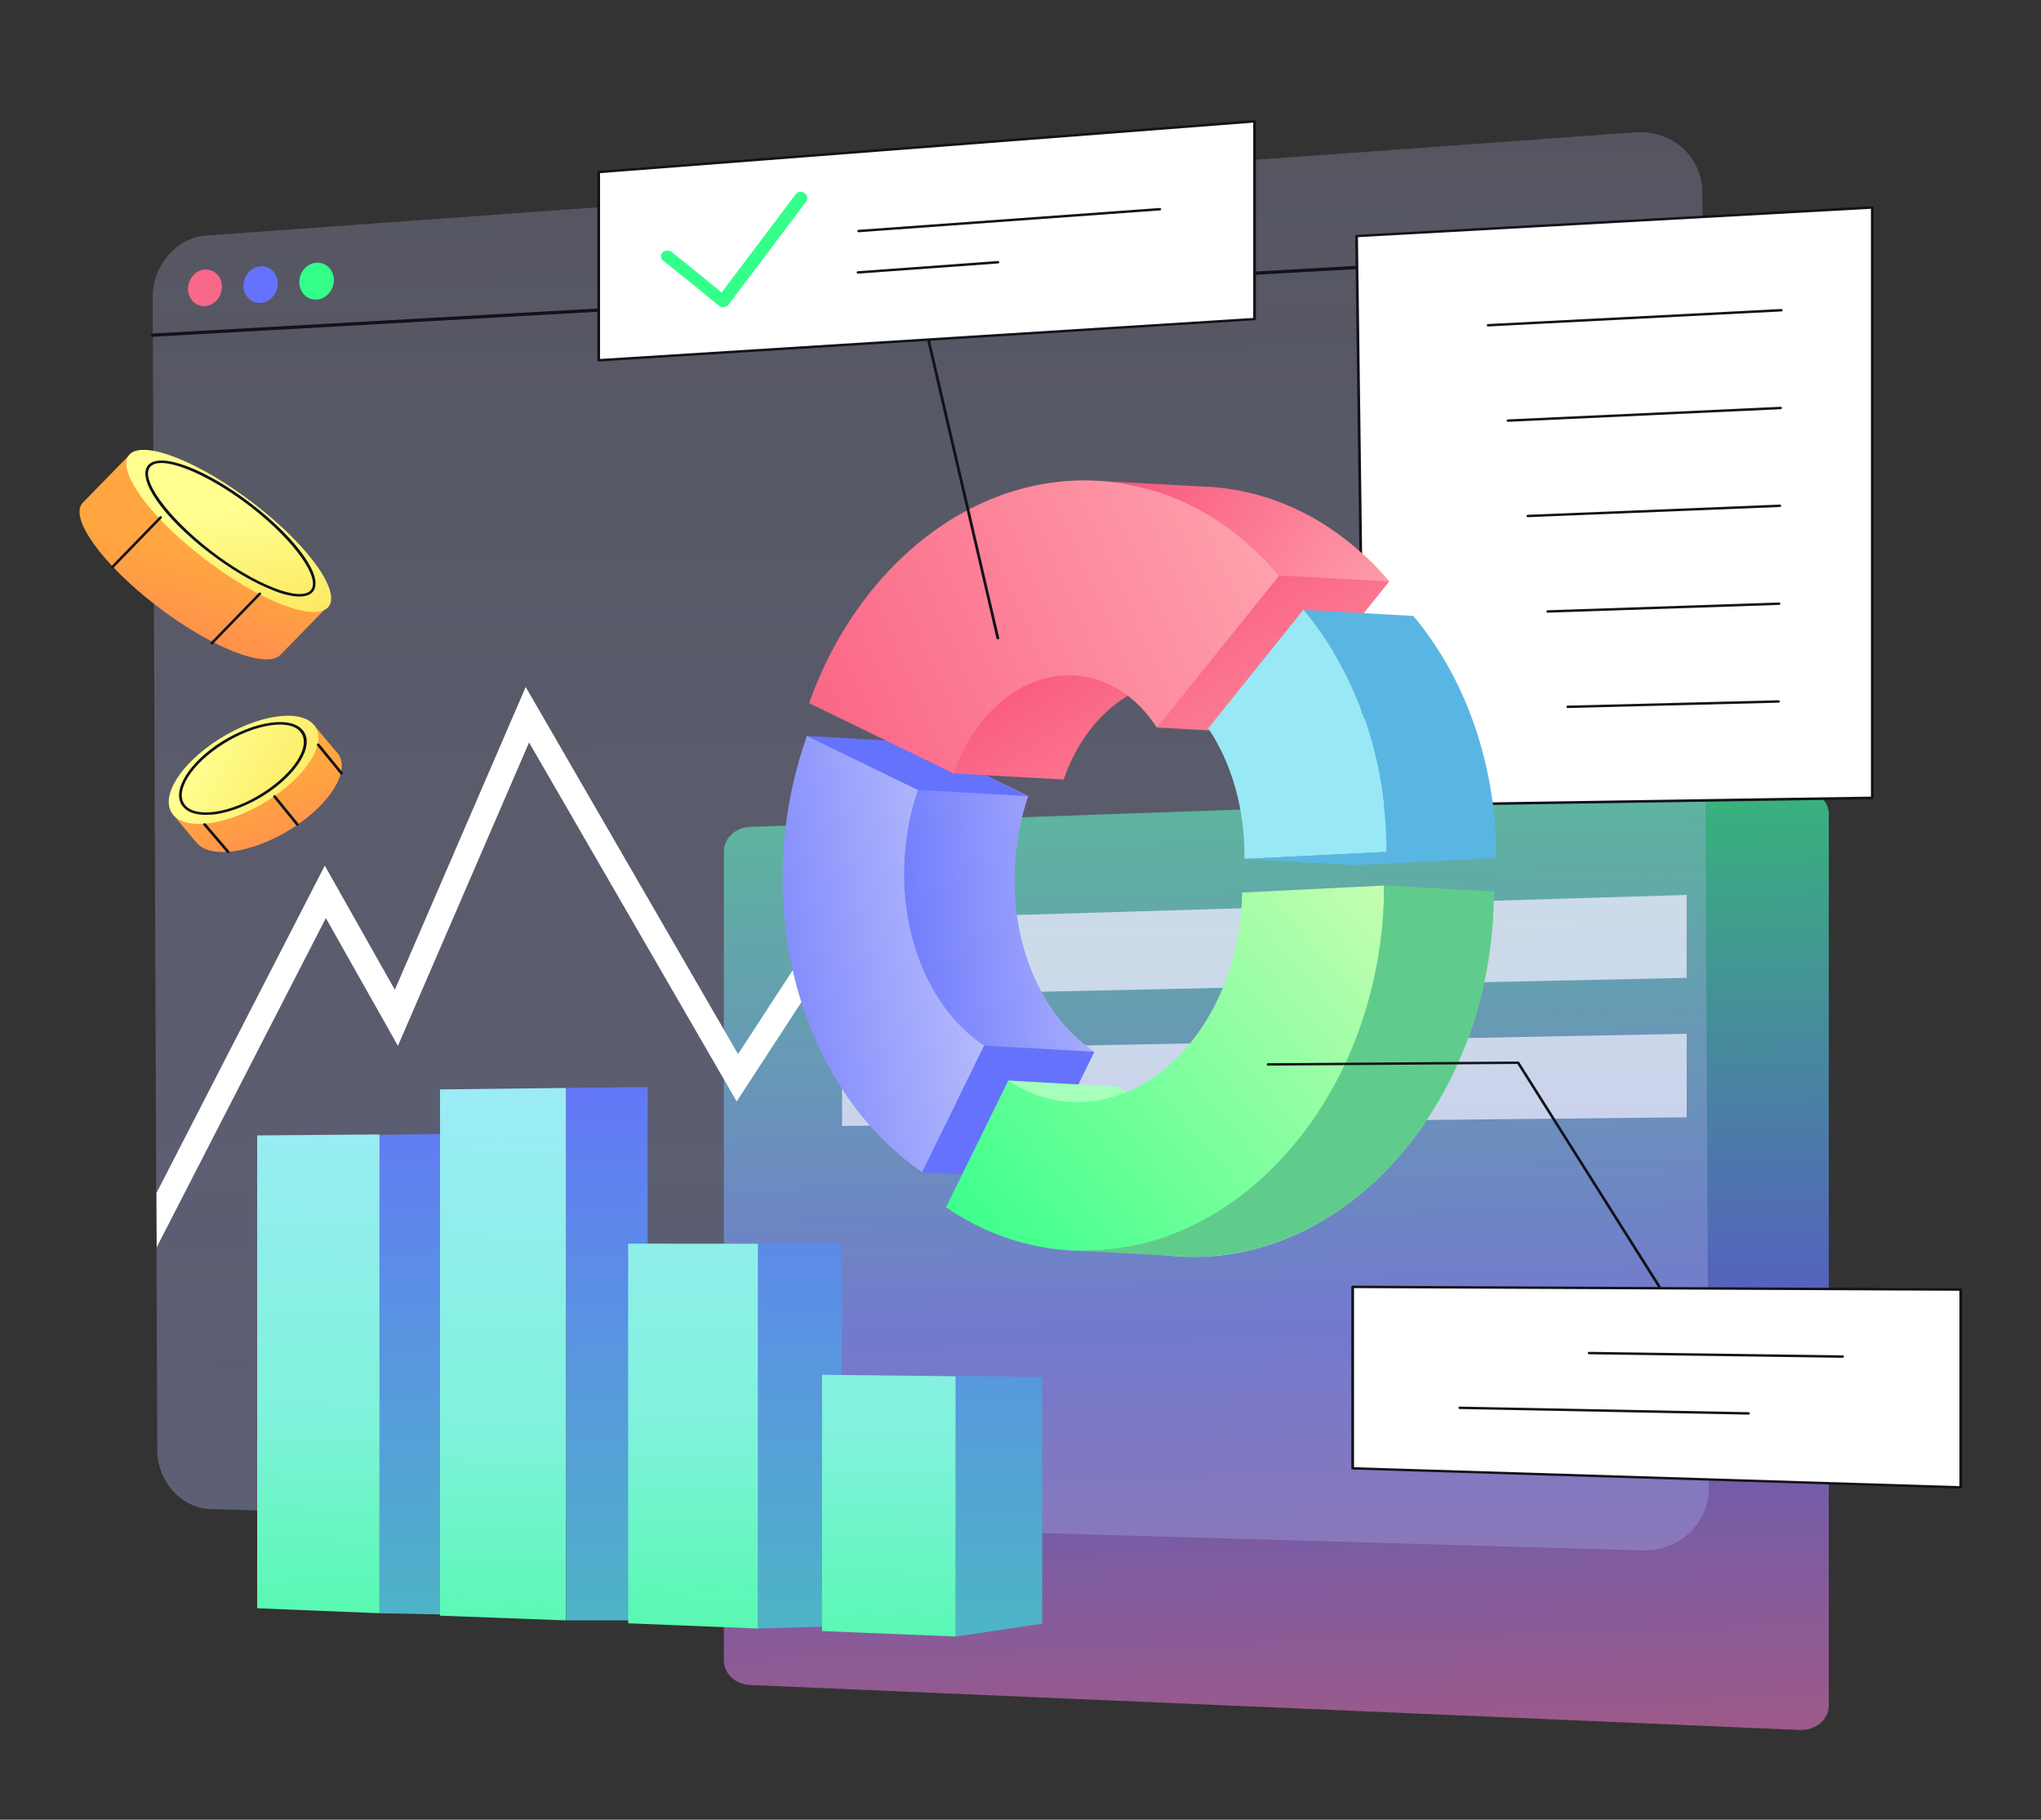
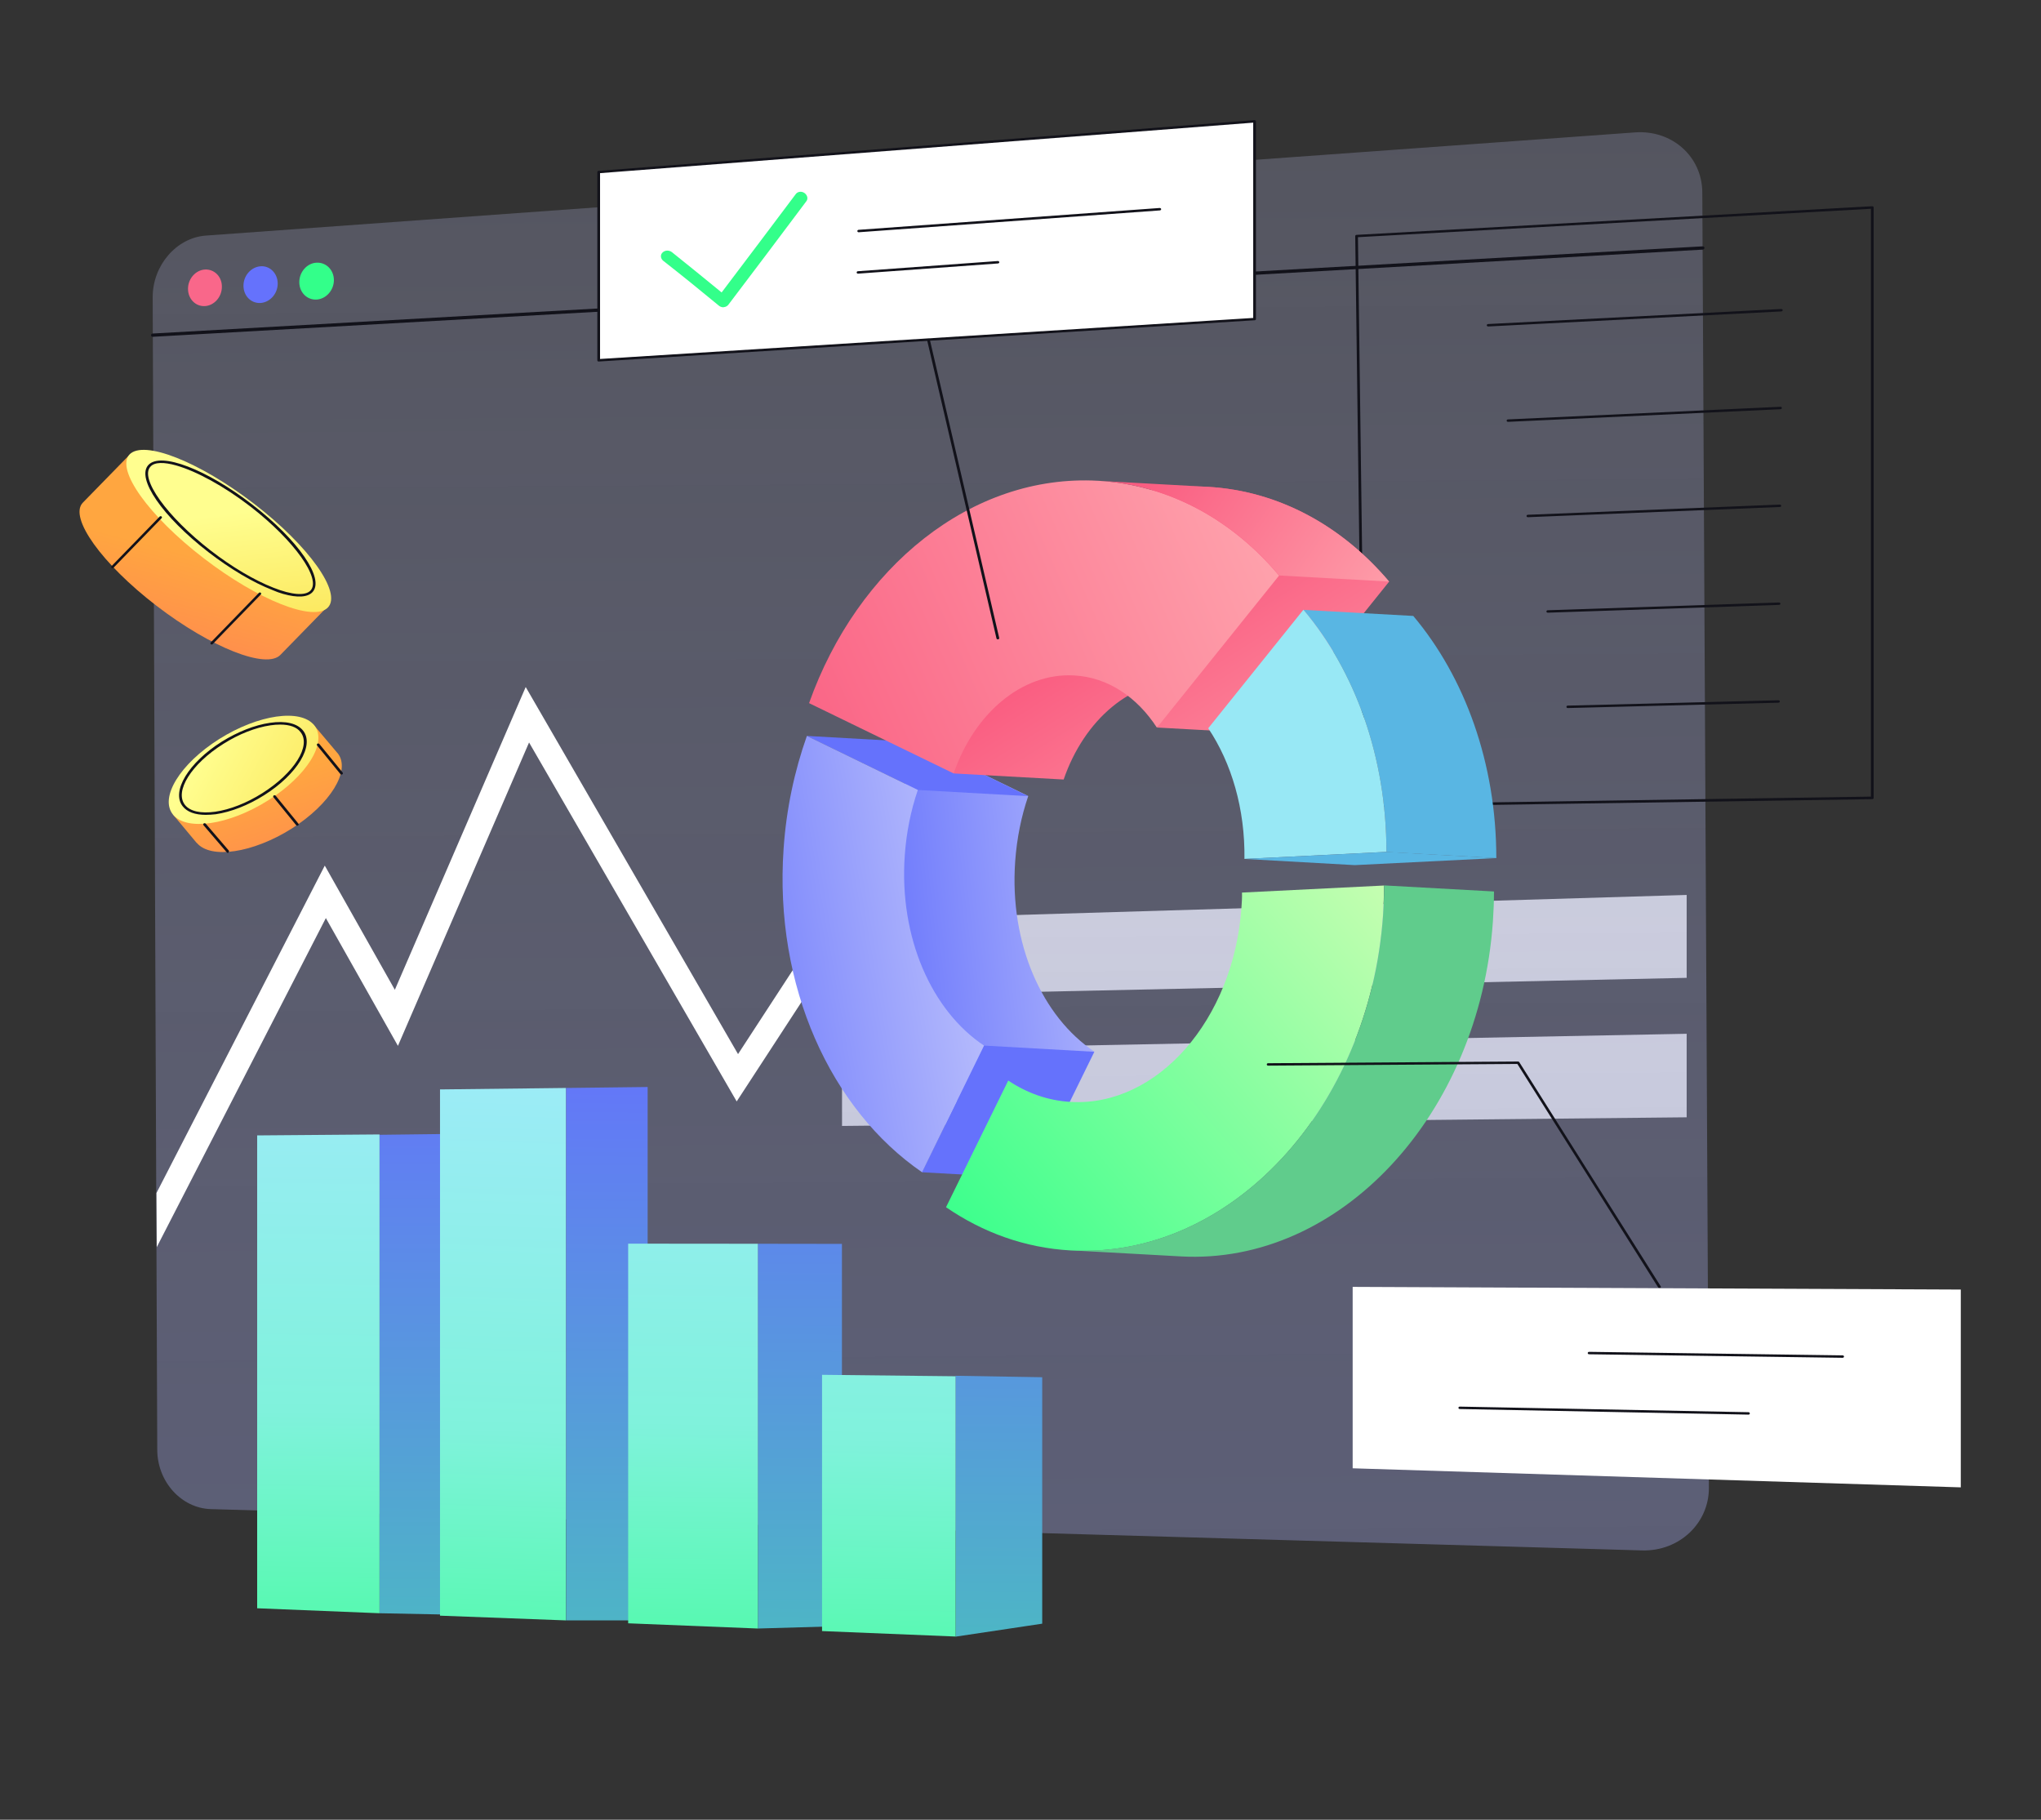
<svg xmlns="http://www.w3.org/2000/svg" fill="none" viewBox="0 0 258 230" height="230" width="258">
  <rect x="0" y="0" width="258" height="230" fill="#333333" stroke="none" />
-   <path fill-opacity="0.7" fill="url(#paint0_linear_768_3055)" d="M94.79 212.969L227.542 218.655C229.514 218.736 231.175 217.335 231.175 215.575V102.899C231.175 101.156 229.532 99.755 227.578 99.82L94.827 104.512C92.965 104.577 91.504 105.946 91.504 107.591V209.873C91.504 211.535 92.946 212.887 94.79 212.969Z" />
  <path fill="white" d="M213.191 113.114L106.439 116.308V125.887L213.209 123.59V113.114H213.191ZM213.191 130.661L106.439 132.73V142.31L213.209 141.218V130.661H213.191Z" opacity="0.8" />
  <path fill-opacity="0.4" fill="url(#paint1_linear_768_3055)" d="M207.597 195.96L26.658 190.739C22.933 190.636 19.879 187.273 19.879 183.229L19.3 37.553C19.3 33.53 22.308 30.043 26.034 29.774L206.694 16.734C211.368 16.404 215.163 19.788 215.186 24.327L216.019 187.995C216.065 192.514 212.271 196.084 207.597 195.96Z" />
  <path fill="#F9678A" d="M28.047 36.254C28.047 37.533 27.075 38.627 25.895 38.688C24.715 38.75 23.766 37.781 23.766 36.501C23.766 35.222 24.738 34.128 25.918 34.066C27.098 34.005 28.07 34.974 28.047 36.254Z" />
  <path fill="#6572FC" d="M35.104 35.841C35.104 37.12 34.132 38.214 32.929 38.296C31.726 38.358 30.777 37.389 30.777 36.109C30.777 34.83 31.749 33.736 32.952 33.654C34.132 33.571 35.104 34.562 35.104 35.841Z" />
  <path fill="#33FF8A" d="M42.207 35.408C42.207 36.687 41.212 37.801 40.009 37.863C38.806 37.925 37.834 36.955 37.834 35.655C37.834 34.376 38.806 33.262 40.009 33.2C41.235 33.138 42.207 34.128 42.207 35.408Z" />
  <path fill="#12121A" d="M19.323 42.567C19.185 42.567 19.092 42.485 19.092 42.361C19.092 42.258 19.185 42.155 19.3 42.155L215.209 31.136C215.348 31.136 215.441 31.219 215.464 31.322C215.464 31.425 215.371 31.528 215.255 31.549L19.323 42.567Z" />
-   <path fill="white" d="M236.673 100.854L172.431 101.82L171.484 29.839L236.673 26.22V100.854Z" />
  <path fill="#12121A" d="M172.431 101.973C172.345 101.973 172.259 101.912 172.259 101.82L171.312 29.839C171.312 29.762 171.381 29.686 171.467 29.686L236.656 26.067C236.759 26.067 236.828 26.128 236.845 26.205C236.845 26.205 236.845 26.205 236.845 26.22V100.854C236.845 100.93 236.777 101.007 236.673 101.007L172.431 101.973ZM171.656 29.977L172.603 101.651L236.501 100.685V26.389L171.656 29.977Z" />
  <path fill="#12121A" d="M188.113 41.263C188.01 41.263 187.941 41.187 187.941 41.11C187.941 41.033 188.01 40.972 188.096 40.956L225.157 39.055C225.26 39.055 225.329 39.116 225.347 39.193C225.347 39.285 225.278 39.346 225.192 39.362L188.113 41.263ZM190.626 53.316C190.523 53.316 190.454 53.24 190.454 53.163C190.454 53.086 190.523 53.01 190.609 53.01L225.071 51.415C225.174 51.415 225.243 51.476 225.243 51.553C225.243 51.645 225.174 51.706 225.088 51.721L190.626 53.316ZM193.139 65.369C193.036 65.369 192.967 65.308 192.967 65.216C192.967 65.139 193.036 65.063 193.139 65.063L224.985 63.775C225.071 63.775 225.157 63.836 225.157 63.928C225.157 64.02 225.088 64.081 224.985 64.081L193.139 65.369ZM195.653 77.438C195.549 77.438 195.48 77.361 195.48 77.284C195.48 77.208 195.549 77.131 195.653 77.131L224.882 76.15C224.985 76.15 225.054 76.211 225.054 76.303C225.054 76.395 224.985 76.456 224.882 76.456L195.653 77.438ZM198.183 89.491C198.08 89.491 198.011 89.429 198.011 89.337C198.011 89.245 198.08 89.184 198.183 89.184L224.813 88.509C224.916 88.509 224.985 88.571 224.985 88.663C224.985 88.755 224.916 88.816 224.813 88.816L198.183 89.491Z" />
  <path fill="white" d="M130.161 76.667L93.294 133.23L66.454 86.834L49.912 125.102L41.055 109.405L19.78 150.785L19.814 157.629L41.191 116.037L50.302 132.187L66.878 93.844L93.124 139.212L132.96 78.102L130.161 76.667Z" />
  <path fill="url(#paint2_linear_768_3055)" d="M138.344 132.92C131.753 128.531 127.588 119.291 128.328 108.869C128.535 105.953 129.103 103.175 129.98 100.611L115.955 93.781C114.389 98.202 113.356 102.99 113.012 108.009C111.79 125.461 119.001 141.024 130.514 148.929L138.344 132.92Z" />
  <path fill="#6572FC" d="M124.387 132.153L116.523 148.162L130.462 148.944L138.327 132.936L124.387 132.153ZM101.981 93.014L116.006 99.844L129.946 100.627L115.92 93.796L101.981 93.014Z" />
  <path fill="url(#paint3_linear_768_3055)" d="M124.387 132.153C117.796 127.763 113.631 118.523 114.371 108.101C114.578 105.185 115.146 102.407 116.023 99.844L101.998 93.014C100.432 97.434 99.399 102.223 99.055 107.242C97.833 124.693 105.044 140.257 116.557 148.162L124.387 132.153Z" />
  <path fill="url(#paint4_linear_768_3055)" d="M152.68 61.533C136.709 60.643 122.27 72.446 116.161 89.637L120.567 97.756L134.455 98.524C137.053 90.957 143.077 85.769 149.685 86.138C148.653 87.427 146.278 91.955 146.278 91.955L160.166 92.722L175.603 73.505C169.683 66.522 161.697 62.04 152.68 61.533Z" />
  <path fill="url(#paint5_linear_768_3055)" d="M138.792 60.766C122.821 59.876 108.382 71.679 102.273 88.87L120.55 97.756C123.148 90.189 129.171 85.002 135.78 85.37C140.048 85.6 143.748 88.117 146.243 91.97L161.68 72.753C155.795 65.739 147.827 61.273 138.792 60.766Z" />
  <path fill="url(#paint6_linear_768_3055)" d="M152.68 61.533L138.792 60.766C147.827 61.273 155.795 65.739 161.697 72.738L175.585 73.505C169.683 66.522 161.697 62.04 152.68 61.533Z" />
  <path fill="#59B6E3" d="M178.649 77.849L164.761 77.082C171.3 84.833 175.259 95.7 175.259 107.687L189.147 108.454C189.147 96.452 185.171 85.6 178.649 77.849Z" />
  <path fill="#98E8F5" d="M164.761 77.066L152.731 92.047C155.674 96.436 157.395 102.238 157.309 108.562L175.259 107.672C175.259 95.684 171.3 84.833 164.761 77.066Z" />
  <path fill="#59B6E3" d="M175.258 107.672L157.309 108.562L171.249 109.345L189.198 108.454L175.258 107.672Z" />
-   <path fill="#A6FFBB" d="M170.818 115.484C169.82 129.651 160.183 140.641 149.272 140.042C146.381 139.889 143.696 138.922 141.339 137.341L127.451 136.573L133.474 153.349C138.12 156.542 143.455 158.491 149.238 158.814C169.321 159.934 186.995 140.978 188.699 116.482C188.785 115.208 188.837 113.934 188.837 112.691L170.887 113.581C170.887 114.21 170.87 114.839 170.818 115.484Z" />
  <path fill="url(#paint7_linear_768_3055)" d="M156.93 114.717C155.932 128.884 146.295 139.873 135.384 139.275C132.493 139.121 129.808 138.154 127.451 136.573L119.586 152.582C124.232 155.774 129.567 157.724 135.35 158.046C155.433 159.167 173.107 140.211 174.811 115.714C174.897 114.44 174.949 113.166 174.949 111.923L156.999 112.813C157.016 113.427 156.982 114.072 156.93 114.717Z" />
  <path fill="#60CC8C" d="M174.966 111.908C174.966 113.182 174.914 114.44 174.828 115.699C173.107 140.196 155.45 159.151 135.367 158.031L149.255 158.798C169.338 159.919 187.013 140.963 188.716 116.467C188.802 115.193 188.854 113.919 188.854 112.675L174.966 111.908Z" />
  <path fill="url(#paint8_linear_768_3055)" d="M57.998 204.099L47.974 203.9V143.429L57.998 143.306V204.099ZM81.868 204.805H71.552V137.509L81.868 137.387V204.805ZM106.428 205.526L95.802 205.832V157.201L106.428 157.216V205.526ZM131.745 205.219L120.792 206.86V173.887L131.745 174.071V205.219Z" />
  <path fill="url(#paint9_linear_768_3055)" d="M47.974 203.9L32.508 203.271V143.506L47.974 143.383V203.9Z" />
  <path fill="url(#paint10_linear_768_3055)" d="M71.535 204.805L55.621 204.207V137.693L71.535 137.509V204.805Z" />
  <path fill="url(#paint11_linear_768_3055)" d="M95.802 205.832L79.406 205.173V157.186L95.802 157.201V205.832Z" />
  <path fill="url(#paint12_linear_768_3055)" d="M120.792 206.844L103.913 206.154V173.764L120.792 173.948V206.844Z" />
  <path fill="#12121A" d="M126.134 80.809C126.048 80.809 125.98 80.763 125.962 80.686L117.135 42.733C117.117 42.656 117.169 42.564 117.272 42.548C117.358 42.533 117.462 42.579 117.479 42.671L126.307 80.625C126.324 80.701 126.272 80.794 126.169 80.809C126.152 80.809 126.152 80.809 126.134 80.809Z" />
  <path fill="white" d="M158.589 40.324L75.68 45.54V21.746L158.589 15.334V40.324Z" />
  <path fill="#12121A" d="M75.68 45.693C75.577 45.693 75.508 45.632 75.508 45.54V21.746C75.508 21.669 75.577 21.593 75.663 21.593L158.572 15.18C158.658 15.18 158.744 15.241 158.761 15.318V15.334V40.324C158.761 40.401 158.692 40.477 158.606 40.477L75.68 45.693ZM75.852 21.884V45.371L158.417 40.186V15.502L75.852 21.884Z" />
  <path fill="#12121A" d="M108.548 29.355C108.444 29.355 108.376 29.294 108.376 29.202C108.376 29.125 108.444 29.048 108.53 29.048L146.595 26.287C146.681 26.287 146.767 26.348 146.784 26.425C146.784 26.517 146.715 26.578 146.629 26.594L108.548 29.355ZM108.462 34.587C108.358 34.587 108.29 34.525 108.29 34.433C108.29 34.356 108.358 34.28 108.444 34.28L126.134 32.991C126.22 32.991 126.306 33.052 126.324 33.129C126.324 33.221 126.255 33.282 126.169 33.298L108.462 34.587Z" />
  <path fill="#33FF8A" d="M91.391 38.836C91.185 38.821 90.995 38.744 90.858 38.621C88.535 36.703 86.212 34.816 83.837 32.96C83.493 32.684 83.441 32.209 83.751 31.917C84.061 31.61 84.577 31.595 84.938 31.871C87.055 33.559 89.137 35.261 91.219 36.964C94.351 32.822 97.483 28.68 100.598 24.523C100.838 24.201 101.338 24.139 101.699 24.4C102.06 24.661 102.181 25.121 101.923 25.443C98.653 29.815 95.366 34.172 92.062 38.529C91.925 38.698 91.718 38.805 91.495 38.821C91.477 38.836 91.426 38.836 91.391 38.836Z" />
  <path fill="#12121A" d="M209.769 162.805C209.7 162.805 209.648 162.774 209.614 162.728L191.807 134.474L160.304 134.688C160.201 134.688 160.132 134.627 160.132 134.535C160.132 134.443 160.201 134.381 160.304 134.381L191.893 134.167C191.962 134.167 192.013 134.197 192.048 134.243L209.924 162.574C209.975 162.651 209.941 162.743 209.855 162.789C209.838 162.805 209.803 162.805 209.769 162.805Z" />
  <path fill="white" d="M247.844 187.989L170.988 185.58V162.651L247.861 162.989V187.989H247.844Z" />
-   <path fill="#12121A" d="M247.844 188.143L170.988 185.733C170.902 185.733 170.816 185.657 170.816 185.58V162.651C170.816 162.605 170.834 162.574 170.868 162.544C170.902 162.513 170.954 162.498 170.988 162.498L247.861 162.835C247.964 162.835 248.033 162.897 248.033 162.989V187.989C248.016 188.066 247.947 188.143 247.844 188.143ZM171.161 185.442L247.689 187.836V163.142L171.161 162.805V185.442Z" />
  <path fill="#12121A" d="M221.021 178.796L184.529 178.09C184.426 178.09 184.357 178.014 184.357 177.937C184.357 177.86 184.426 177.784 184.529 177.784L221.021 178.49C221.124 178.49 221.193 178.566 221.193 178.643C221.193 178.735 221.124 178.796 221.021 178.796ZM232.927 171.614L200.874 171.169C200.771 171.169 200.702 171.092 200.702 171.015C200.702 170.923 200.788 170.862 200.874 170.862L232.927 171.307C233.03 171.307 233.099 171.384 233.099 171.46C233.099 171.537 233.013 171.614 232.927 171.614Z" />
  <path fill="url(#paint13_linear_768_3055)" d="M10.451 63.552L16.498 57.358L41.514 76.555L35.467 82.75C33.712 84.642 26.674 81.858 19.767 76.554C12.877 71.255 8.701 65.43 10.451 63.552Z" />
  <path fill="url(#paint14_linear_768_3055)" d="M32.122 63.676C25.192 58.343 18.142 55.563 16.37 57.446C14.609 59.349 18.799 65.207 25.728 70.541C32.658 75.875 39.708 78.655 41.463 76.767C43.218 74.879 39.052 69.011 32.122 63.676Z" />
  <path fill="#12121A" d="M35.784 75.064C37.591 75.579 38.888 75.497 39.503 74.839C41.068 73.151 37.74 68.3 31.925 63.799C26.11 59.298 20.316 57.093 18.758 58.766C17.194 60.455 20.528 65.29 26.359 69.796C29.11 71.915 31.974 73.615 34.442 74.578C34.893 74.776 35.357 74.943 35.784 75.064ZM22.285 58.834C24.799 59.549 28.304 61.432 31.68 64.041C37.174 68.295 40.629 73.147 39.258 74.631C38.608 75.33 36.898 75.208 34.578 74.287C32.144 73.334 29.305 71.658 26.588 69.549C21.11 65.3 17.632 60.458 19.02 58.98C19.531 58.397 20.725 58.389 22.285 58.834ZM26.708 81.45C26.774 81.469 26.852 81.456 26.894 81.399L32.966 75.147C33.03 75.078 33.035 74.976 32.966 74.921C32.896 74.867 32.785 74.87 32.721 74.938L26.649 81.19C26.584 81.258 26.579 81.361 26.649 81.416C26.659 81.436 26.675 81.441 26.708 81.45ZM14.165 71.807C14.231 71.825 14.31 71.813 14.351 71.755L20.423 65.504C20.488 65.435 20.492 65.332 20.423 65.278C20.354 65.223 20.242 65.226 20.178 65.295L14.106 71.547C14.042 71.615 14.037 71.718 14.106 71.772C14.116 71.793 14.133 71.797 14.165 71.807Z" />
  <path fill="url(#paint15_linear_768_3055)" d="M42.69 95.21C42.672 95.194 42.672 95.194 42.655 95.178L39.565 91.517L33.492 95.417C32.545 95.83 31.581 96.34 30.652 96.929C29.562 97.613 28.598 98.345 27.758 99.109L21.864 102.945L24.864 106.542H24.882C26.651 108.611 31.956 107.815 36.85 104.743C41.779 101.624 44.387 97.374 42.69 95.21Z" />
  <path fill="url(#paint16_linear_768_3055)" d="M27.705 93.411C32.634 90.308 38.011 89.528 39.725 91.676C41.44 93.825 38.797 98.074 33.867 101.178C28.937 104.282 23.543 105.077 21.846 102.929C20.149 100.78 22.775 96.531 27.705 93.411Z" />
-   <path fill="#12121A" d="M26.008 102.992C24.668 102.992 23.65 102.626 23.096 101.91C21.614 100.048 23.829 96.387 28.026 93.745C30.044 92.488 32.224 91.629 34.135 91.358C36.1 91.072 37.582 91.422 38.314 92.345C39.797 94.207 37.582 97.868 33.385 100.51C31.366 101.783 29.205 102.626 27.276 102.913C26.829 102.961 26.419 102.992 26.008 102.992ZM35.403 91.581C35.028 91.581 34.617 91.613 34.188 91.676C32.313 91.947 30.205 92.775 28.241 94.016C24.204 96.547 22.025 100.016 23.382 101.735C24.025 102.547 25.383 102.849 27.204 102.595C29.08 102.324 31.188 101.496 33.152 100.255C37.189 97.708 39.368 94.255 37.993 92.536C37.529 91.899 36.617 91.581 35.403 91.581ZM28.812 107.799C28.758 107.799 28.705 107.783 28.669 107.735L25.722 104.298C25.668 104.234 25.686 104.122 25.758 104.075C25.829 104.027 25.936 104.043 26.008 104.107L28.955 107.544C29.009 107.608 29.009 107.719 28.919 107.767C28.901 107.783 28.848 107.799 28.812 107.799ZM37.582 104.361C37.529 104.361 37.475 104.345 37.439 104.298L34.563 100.764C34.51 100.701 34.528 100.589 34.599 100.541C34.671 100.494 34.796 100.51 34.849 100.573L37.725 104.107C37.779 104.17 37.761 104.282 37.689 104.329C37.654 104.345 37.618 104.361 37.582 104.361ZM43.173 97.899C43.119 97.899 43.066 97.883 43.03 97.836L40.083 94.223C40.029 94.159 40.047 94.048 40.118 94C40.19 93.952 40.315 93.968 40.368 94.032L43.316 97.645C43.369 97.708 43.351 97.82 43.28 97.868C43.244 97.883 43.209 97.899 43.173 97.899Z" />
+   <path fill="#12121A" d="M26.008 102.992C24.668 102.992 23.65 102.626 23.096 101.91C21.614 100.048 23.829 96.387 28.026 93.745C30.044 92.488 32.224 91.629 34.135 91.358C36.1 91.072 37.582 91.422 38.314 92.345C39.797 94.207 37.582 97.868 33.385 100.51C31.366 101.783 29.205 102.626 27.276 102.913C26.829 102.961 26.419 102.992 26.008 102.992ZM35.403 91.581C35.028 91.581 34.617 91.613 34.188 91.676C32.313 91.947 30.205 92.775 28.241 94.016C24.204 96.547 22.025 100.016 23.382 101.735C24.025 102.547 25.383 102.849 27.204 102.595C29.08 102.324 31.188 101.496 33.152 100.255C37.189 97.708 39.368 94.255 37.993 92.536C37.529 91.899 36.617 91.581 35.403 91.581ZM28.812 107.799C28.758 107.799 28.705 107.783 28.669 107.735L25.722 104.298C25.668 104.234 25.686 104.122 25.758 104.075C25.829 104.027 25.936 104.043 26.008 104.107L28.955 107.544C28.901 107.783 28.848 107.799 28.812 107.799ZM37.582 104.361C37.529 104.361 37.475 104.345 37.439 104.298L34.563 100.764C34.51 100.701 34.528 100.589 34.599 100.541C34.671 100.494 34.796 100.51 34.849 100.573L37.725 104.107C37.779 104.17 37.761 104.282 37.689 104.329C37.654 104.345 37.618 104.361 37.582 104.361ZM43.173 97.899C43.119 97.899 43.066 97.883 43.03 97.836L40.083 94.223C40.029 94.159 40.047 94.048 40.118 94C40.19 93.952 40.315 93.968 40.368 94.032L43.316 97.645C43.369 97.708 43.351 97.82 43.28 97.868C43.244 97.883 43.209 97.899 43.173 97.899Z" />
  <defs>
    <linearGradient gradientUnits="userSpaceOnUse" y2="95.222" x2="14.579" y1="249.115" x1="19.684" id="paint0_linear_768_3055">
      <stop stop-color="#F9678A" />
      <stop stop-color="#6572FC" offset="0.5" />
      <stop stop-color="#33FF8A" offset="1" />
    </linearGradient>
    <linearGradient gradientUnits="userSpaceOnUse" y2="-11.596" x2="106.161" y1="213.392" x1="107.559" id="paint1_linear_768_3055">
      <stop stop-color="#9AA0DF" />
      <stop stop-opacity="0.5" stop-color="#CFD3FF" offset="1" />
    </linearGradient>
    <linearGradient gradientUnits="userSpaceOnUse" y2="120.805" x2="109.403" y1="116.88" x1="145.169" id="paint2_linear_768_3055">
      <stop stop-color="#BABFFC" />
      <stop stop-color="#6572FC" offset="1" />
    </linearGradient>
    <linearGradient gradientUnits="userSpaceOnUse" y2="121.65" x2="85.29" y1="115" x1="124.079" id="paint3_linear_768_3055">
      <stop stop-color="#BABFFC" />
      <stop stop-color="#6572FC" offset="1" />
    </linearGradient>
    <linearGradient gradientUnits="userSpaceOnUse" y2="68.651" x2="146.933" y1="114.235" x1="175.674" id="paint4_linear_768_3055">
      <stop stop-color="#FFADB3" />
      <stop stop-color="#F9557C" offset="0.989" />
    </linearGradient>
    <linearGradient gradientUnits="userSpaceOnUse" y2="104.325" x2="88.679" y1="67.057" x1="172.586" id="paint5_linear_768_3055">
      <stop stop-color="#FFADB3" />
      <stop stop-color="#F9557C" offset="0.989" />
    </linearGradient>
    <linearGradient gradientUnits="userSpaceOnUse" y2="51.577" x2="145.435" y1="78.025" x1="183.131" id="paint6_linear_768_3055">
      <stop stop-color="#FFADB3" />
      <stop stop-color="#F9557C" offset="0.989" />
    </linearGradient>
    <linearGradient gradientUnits="userSpaceOnUse" y2="164.225" x2="122.489" y1="115.164" x1="179.267" id="paint7_linear_768_3055">
      <stop stop-color="#C7FEB1" />
      <stop stop-color="#33FF8A" offset="0.995" />
    </linearGradient>
    <linearGradient gradientUnits="userSpaceOnUse" y2="288.599" x2="89.903" y1="131.196" x1="90.918" id="paint8_linear_768_3055">
      <stop stop-color="#6572FC" />
      <stop stop-color="#33FF8A" offset="1" />
    </linearGradient>
    <linearGradient gradientUnits="userSpaceOnUse" y2="228.124" x2="40.733" y1="127.277" x1="41.903" id="paint9_linear_768_3055">
      <stop stop-color="#A2EAFC" />
      <stop stop-color="#80F2DC" offset="0.506" />
      <stop stop-color="#33FF8A" offset="1" />
    </linearGradient>
    <linearGradient gradientUnits="userSpaceOnUse" y2="231.91" x2="61.702" y1="127.938" x1="65.131" id="paint10_linear_768_3055">
      <stop stop-color="#A2EAFC" />
      <stop stop-color="#80F2DC" offset="0.506" />
      <stop stop-color="#33FF8A" offset="1" />
    </linearGradient>
    <linearGradient gradientUnits="userSpaceOnUse" y2="229.693" x2="87.936" y1="128.632" x1="89.501" id="paint11_linear_768_3055">
      <stop stop-color="#A2EAFC" />
      <stop stop-color="#80F2DC" offset="0.506" />
      <stop stop-color="#33FF8A" offset="1" />
    </linearGradient>
    <linearGradient gradientUnits="userSpaceOnUse" y2="233.143" x2="112.629" y1="129.344" x1="114.538" id="paint12_linear_768_3055">
      <stop stop-color="#A2EAFC" />
      <stop stop-color="#80F2DC" offset="0.506" />
      <stop stop-color="#33FF8A" offset="1" />
    </linearGradient>
    <linearGradient gradientUnits="userSpaceOnUse" y2="104.157" x2="16.525" y1="70.51" x1="25.584" id="paint13_linear_768_3055">
      <stop stop-color="#FFA640" />
      <stop stop-color="#FF5C67" offset="1" />
    </linearGradient>
    <linearGradient gradientUnits="userSpaceOnUse" y2="84.56" x2="36.431" y1="64.264" x1="33.858" id="paint14_linear_768_3055">
      <stop stop-color="#FFFE8F" />
      <stop stop-color="#FADF4B" offset="1" />
    </linearGradient>
    <linearGradient gradientUnits="userSpaceOnUse" y2="130.349" x2="42.451" y1="98.961" x1="32.276" id="paint15_linear_768_3055">
      <stop stop-color="#FFA640" />
      <stop stop-color="#FF5C67" offset="1" />
    </linearGradient>
    <linearGradient gradientUnits="userSpaceOnUse" y2="104.041" x2="46.159" y1="93.52" x1="26.362" id="paint16_linear_768_3055">
      <stop stop-color="#FFFE8F" />
      <stop stop-color="#FADF4B" offset="1" />
    </linearGradient>
  </defs>
</svg>